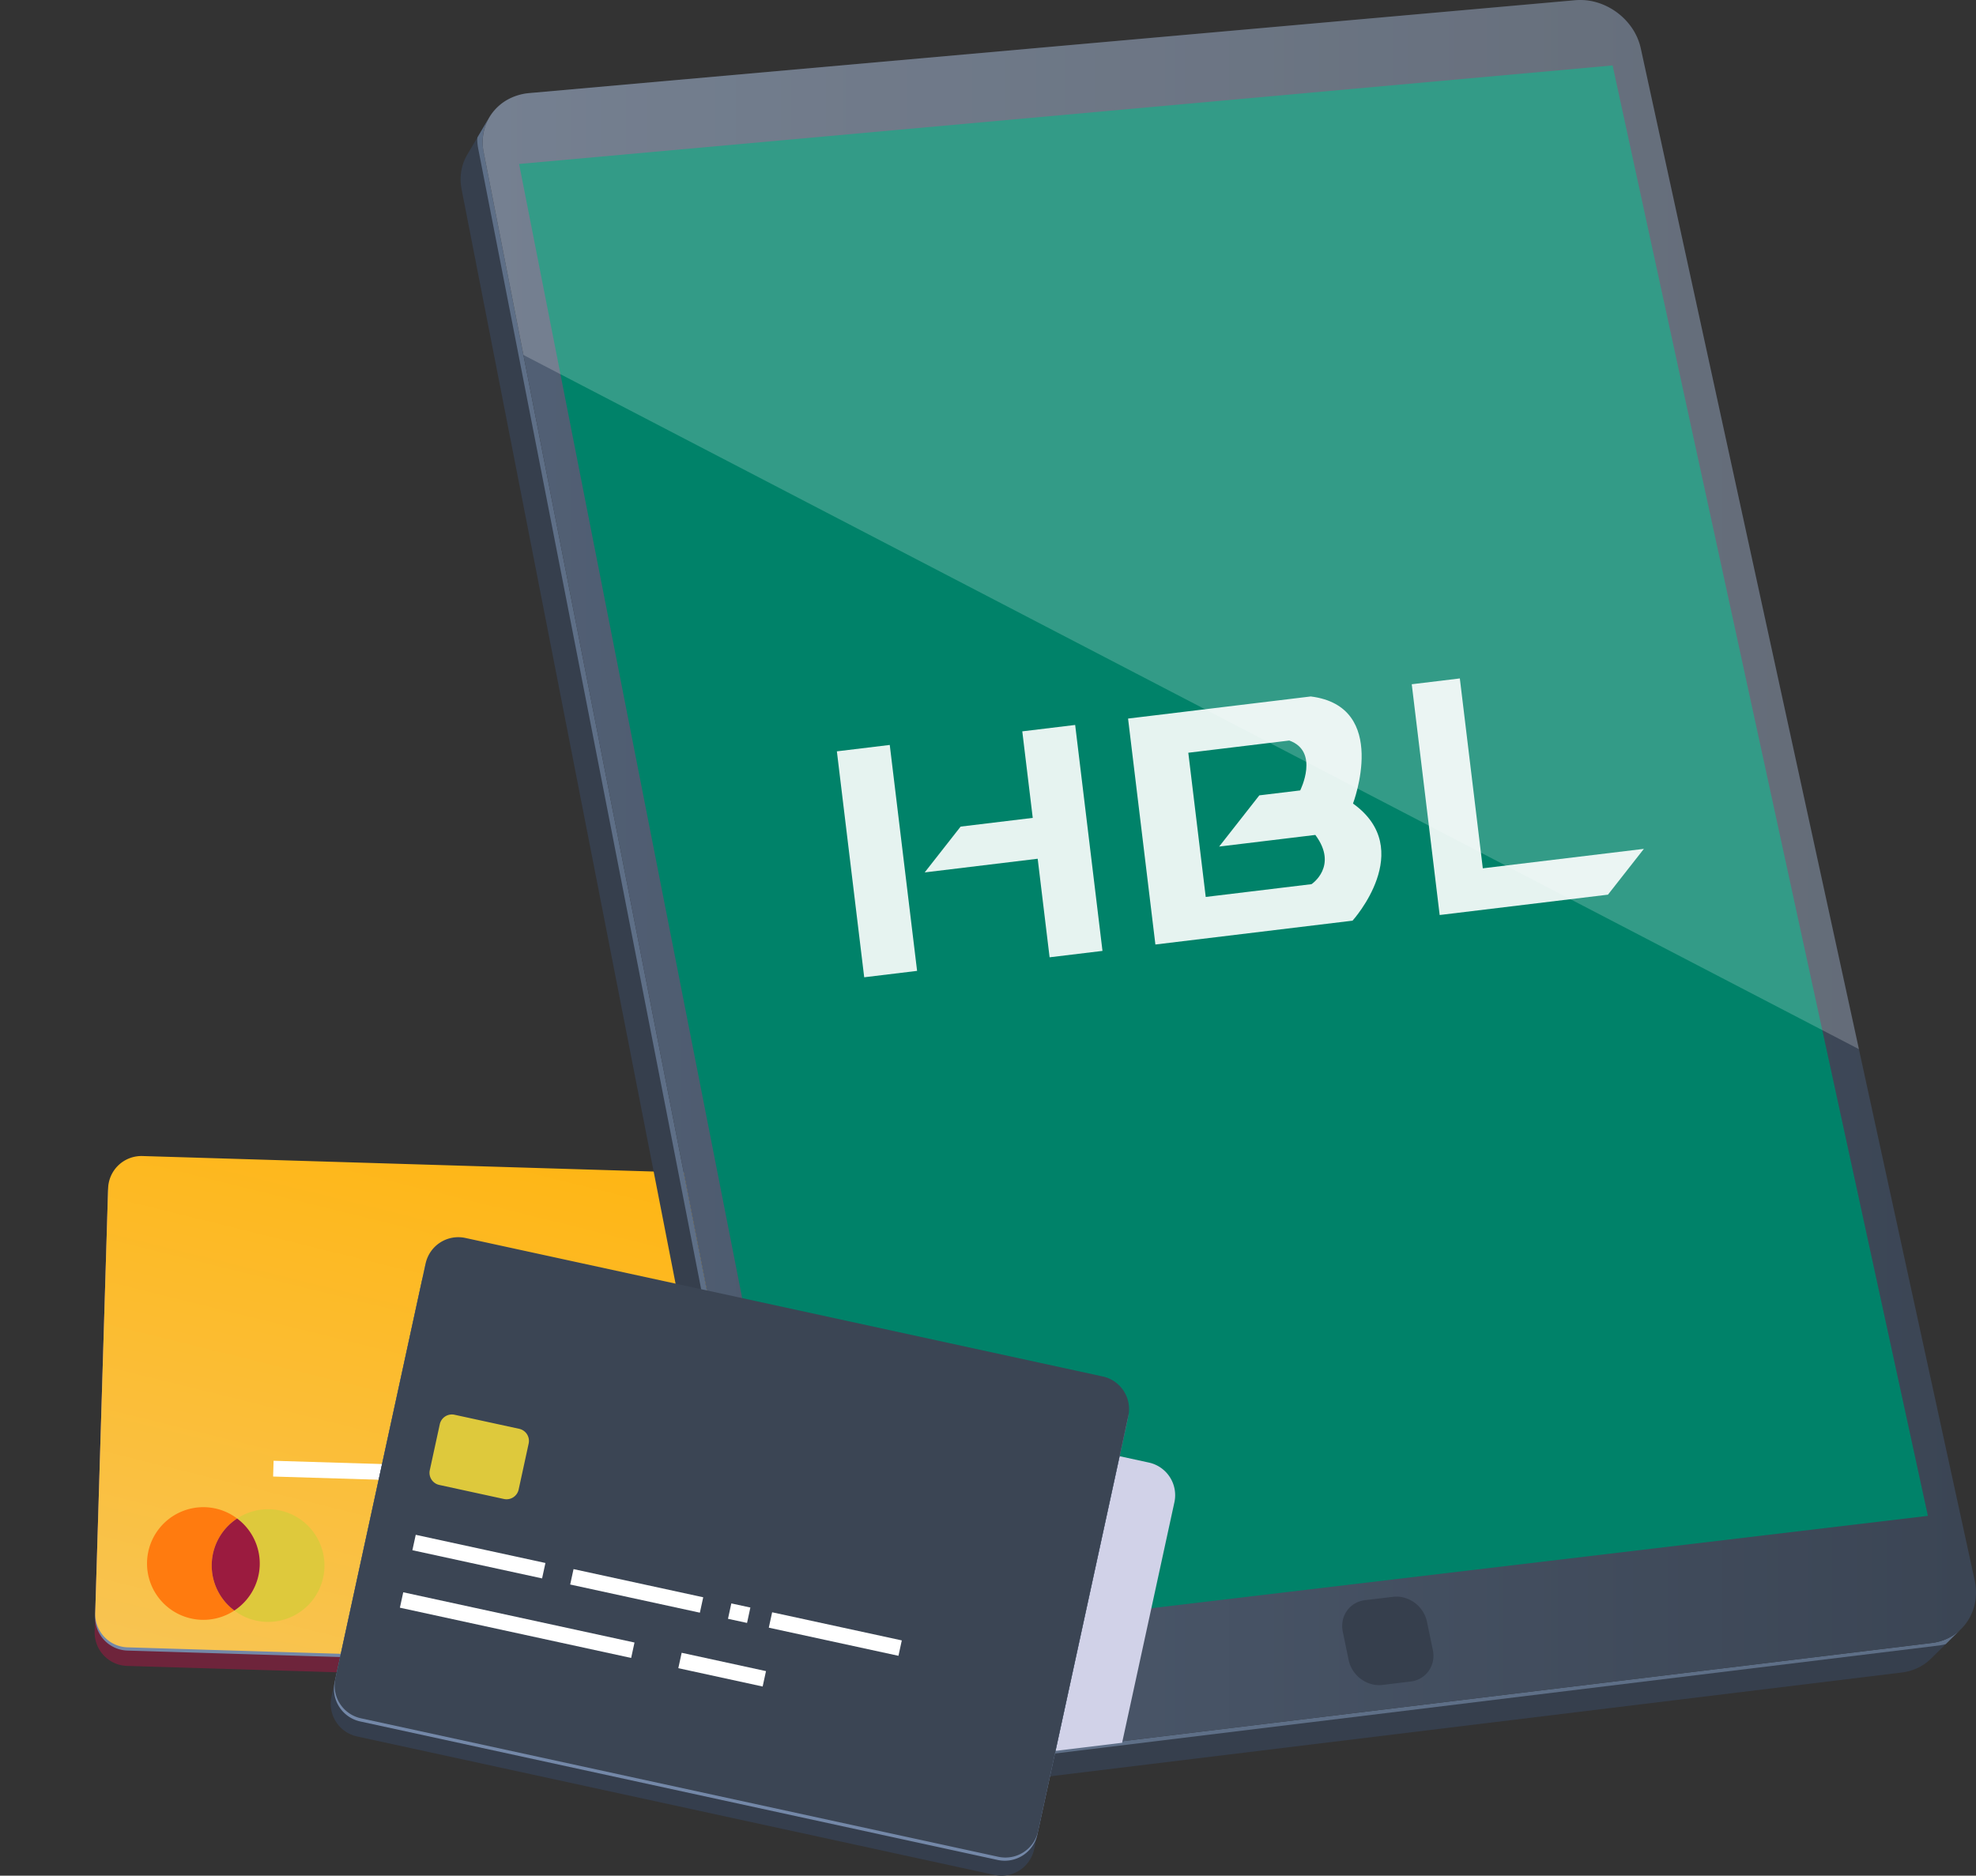
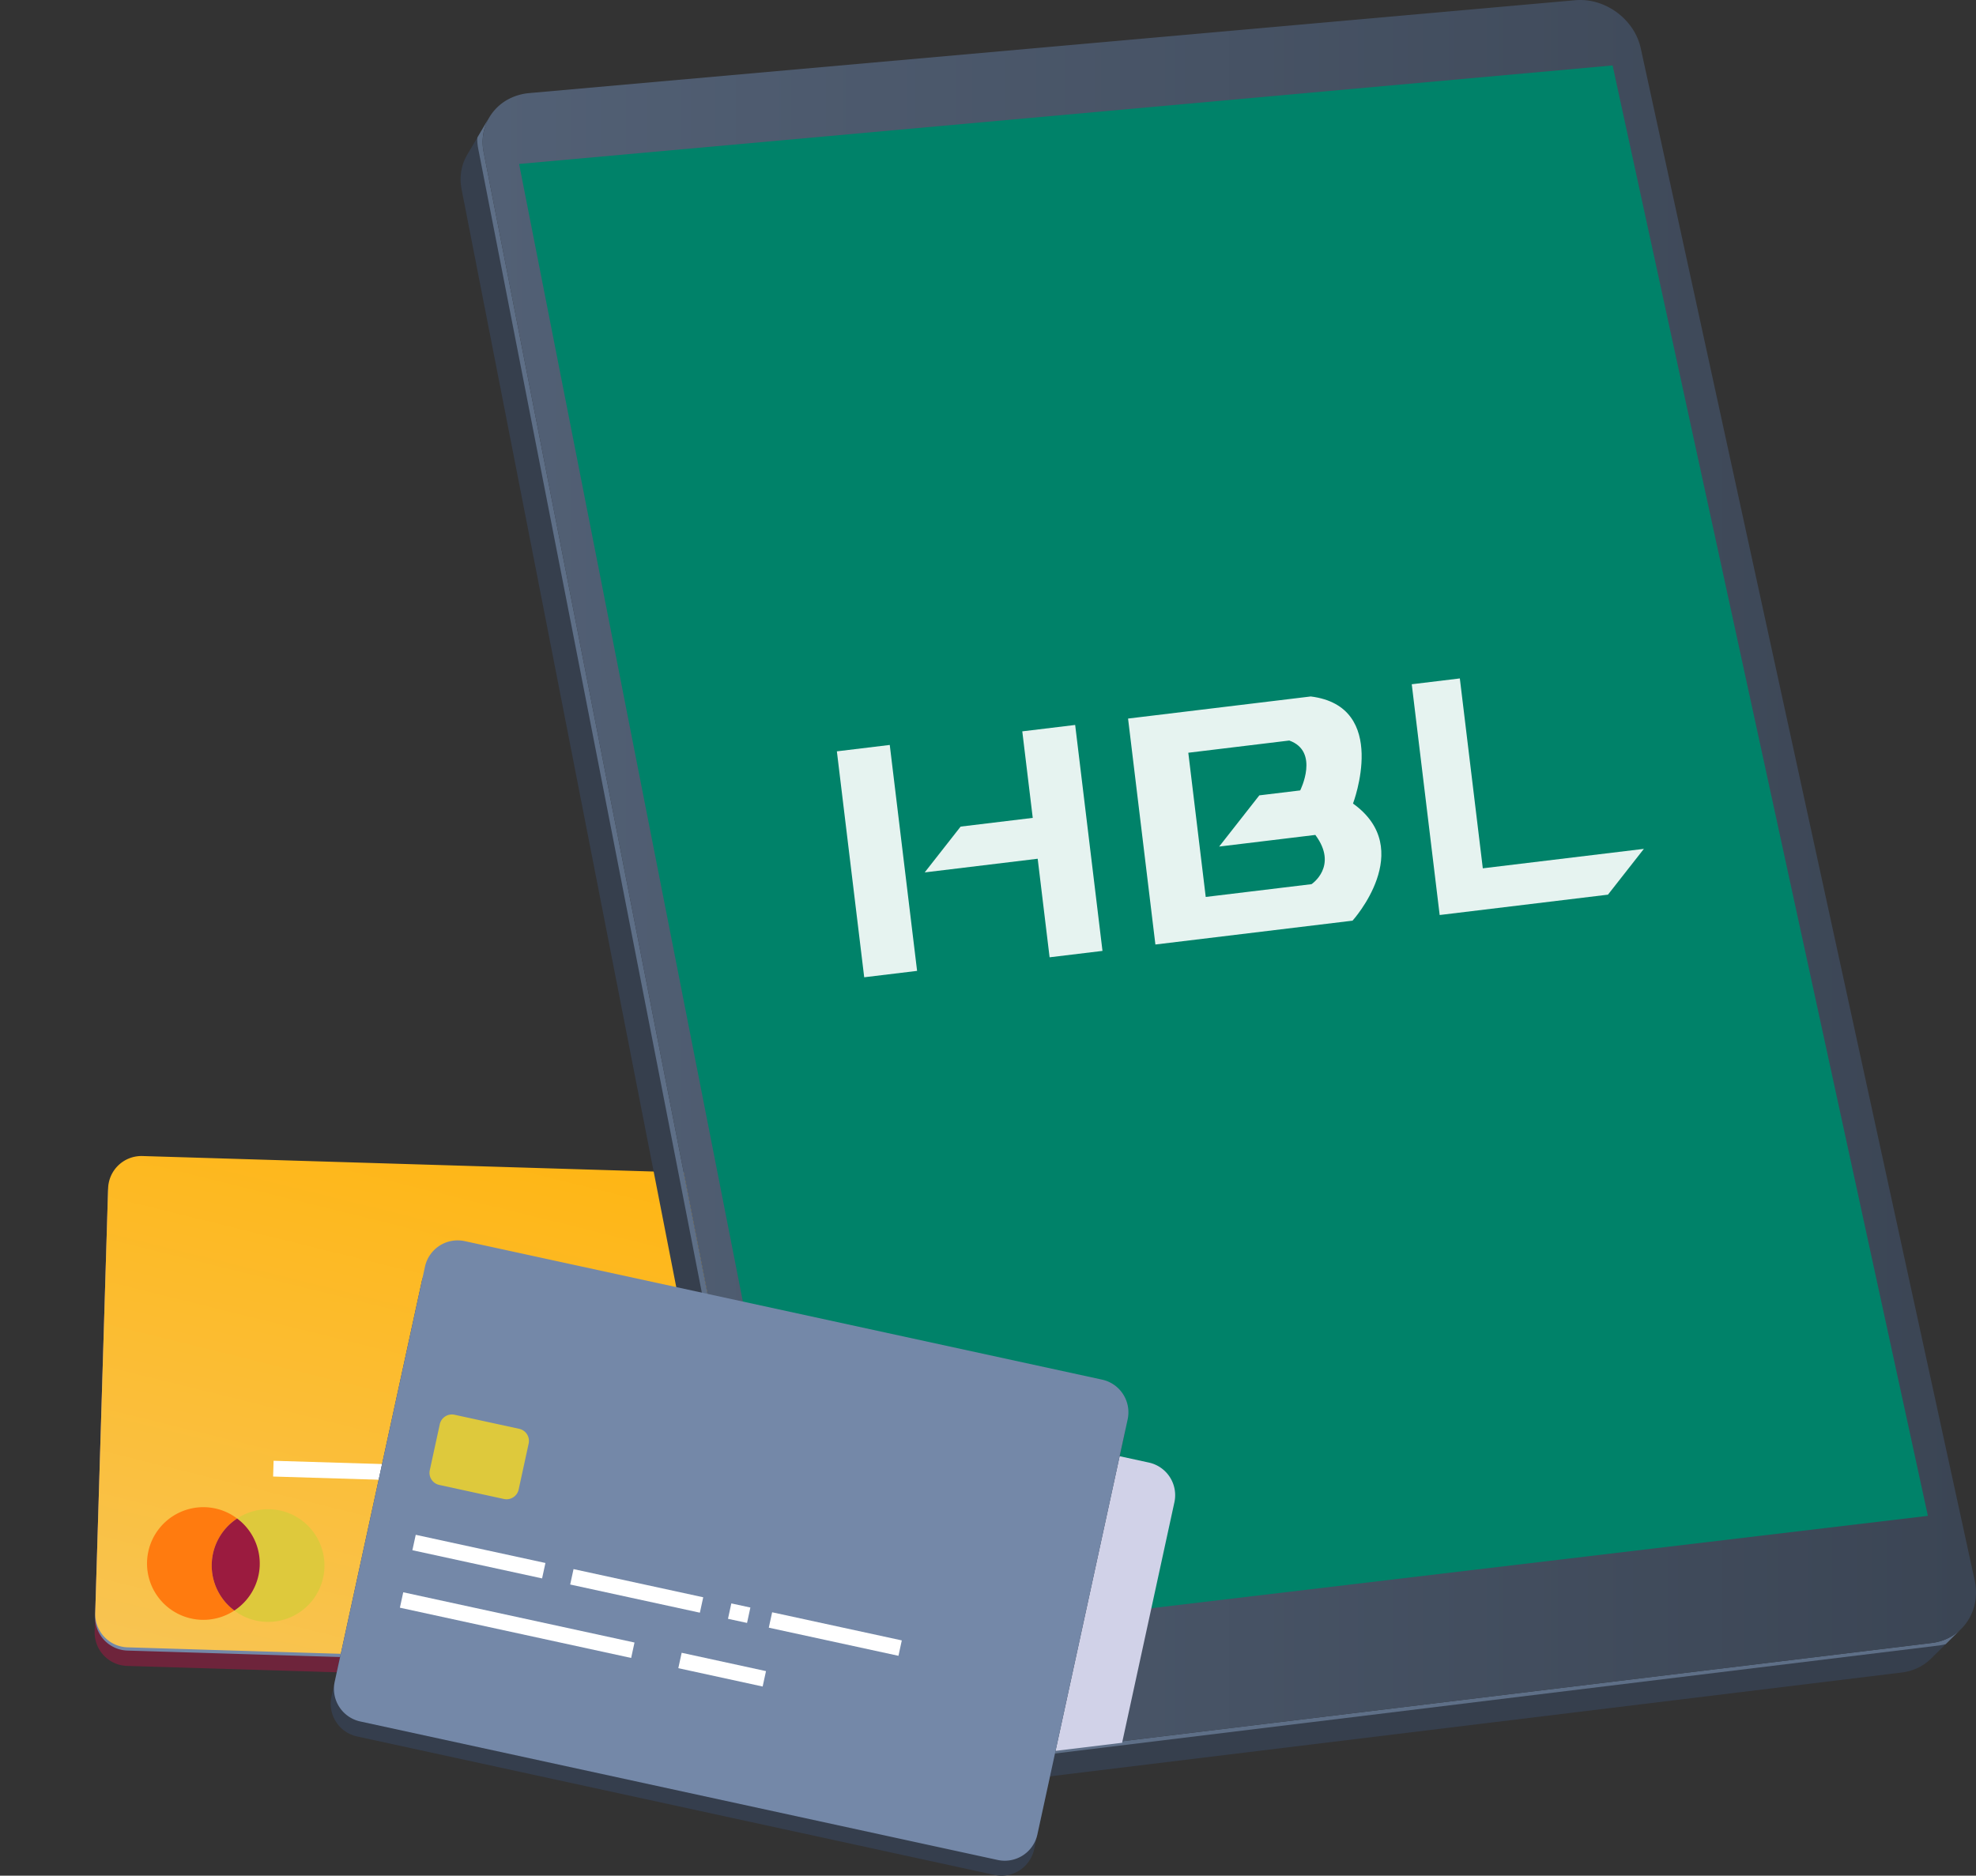
<svg xmlns="http://www.w3.org/2000/svg" xmlns:xlink="http://www.w3.org/1999/xlink" width="187.828" height="178.333" viewBox="0 0 187.828 178.333">
  <rect x="0" y="0" width="187.828" height="178.333" fill="#333333" stroke="none" />
  <defs>
    <linearGradient id="linear-gradient" x1="0.5" x2="0.5" y2="1" gradientUnits="objectBoundingBox">
      <stop offset="0" stop-color="#ffb511" />
      <stop offset="1" stop-color="#f8c452" />
    </linearGradient>
    <linearGradient id="linear-gradient-2" y1="0.5" x2="1" y2="0.5" gradientUnits="objectBoundingBox">
      <stop offset="0" stop-color="#526075" />
      <stop offset="1" stop-color="#3b4554" />
    </linearGradient>
    <linearGradient id="linear-gradient-3" x1="0.177" y1="-5.027" x2="0.498" y2="-3.994" xlink:href="#linear-gradient-2" />
  </defs>
  <g id="Group_25857" data-name="Group 25857" transform="translate(-10272.287 -18267.521)">
    <g id="Group_25206" data-name="Group 25206" transform="translate(10287.924 18267.521)">
      <g id="Group_25130" data-name="Group 25130" transform="translate(0 0)">
        <g id="Group_25131" data-name="Group 25131" transform="translate(-1.314 96.457) rotate(14)">
          <path id="Path_22962" data-name="Path 22962" d="M8.65,56.482a3.18,3.18,0,0,0,3.779,2.428L73.013,45.742a3.179,3.179,0,0,0,2.428-3.779L66.865,2.5A3.177,3.177,0,0,0,63.086.073L2.5,13.242A3.175,3.175,0,0,0,.073,17.02Z" transform="translate(0.374 1.724)" fill="#6e243b" />
          <path id="Path_22963" data-name="Path 22963" d="M8.651,56.48a3.174,3.174,0,0,0,3.778,2.428L73.013,45.741a3.177,3.177,0,0,0,2.43-3.778L66.866,2.5A3.178,3.178,0,0,0,63.087.073L2.5,13.241A3.179,3.179,0,0,0,.073,17.02Z" transform="translate(0.065 0.301)" fill="#7488a8" />
          <path id="Path_22964" data-name="Path 22964" d="M8.65,56.48a3.175,3.175,0,0,0,3.777,2.428L73.014,45.741a3.176,3.176,0,0,0,2.428-3.778L66.865,2.5A3.177,3.177,0,0,0,63.087.073L2.5,13.242A3.172,3.172,0,0,0,.074,17.019Z" transform="translate(0 0)" fill="url(#linear-gradient)" />
          <g id="Group_25126" data-name="Group 25126" transform="translate(12.128 42.767)">
-             <path id="Path_22965" data-name="Path 22965" d="M3.161,5.527A5.343,5.343,0,0,0,0,1.737,5.356,5.356,0,1,1,5.074,10.6a5.32,5.32,0,0,1-3.214-.306A5.35,5.35,0,0,0,3.161,5.527Z" transform="translate(7.437 0)" fill="#dec93c" />
+             <path id="Path_22965" data-name="Path 22965" d="M3.161,5.527A5.343,5.343,0,0,0,0,1.737,5.356,5.356,0,1,1,5.074,10.6a5.32,5.32,0,0,1-3.214-.306Z" transform="translate(7.437 0)" fill="#dec93c" />
            <path id="Path_22966" data-name="Path 22966" d="M4.222.121A5.315,5.315,0,0,1,7.437.427,5.339,5.339,0,0,0,9.3,8.982,5.356,5.356,0,1,1,4.222.121Z" transform="translate(0 1.31)" fill="#ff7b0f" />
            <path id="Path_22967" data-name="Path 22967" d="M.123,4.762A5.342,5.342,0,0,1,1.423,0,5.343,5.343,0,0,1,4.583,3.79a5.351,5.351,0,0,1-1.3,4.764A5.339,5.339,0,0,1,.123,4.762Z" transform="translate(6.014 1.737)" fill="#9b1b3f" />
          </g>
          <rect id="Rectangle_4677" data-name="Rectangle 4677" width="1.5" height="12.616" transform="matrix(-0.212, -0.977, 0.977, -0.212, 55.796, 32.44)" fill="#fff" />
          <rect id="Rectangle_4678" data-name="Rectangle 4678" width="1.5" height="22.495" transform="translate(47.329 40.002) rotate(-102.261)" fill="#fff" />
-           <rect id="Rectangle_4679" data-name="Rectangle 4679" width="1.499" height="8.204" transform="translate(34.83 42.719) rotate(-102.268)" fill="#fff" />
-           <rect id="Rectangle_4680" data-name="Rectangle 4680" width="1.499" height="12.615" transform="translate(40.797 35.7) rotate(-102.26)" fill="#fff" />
          <rect id="Rectangle_4681" data-name="Rectangle 4681" width="1.499" height="12.615" transform="translate(21.919 39.804) rotate(-102.261)" fill="#fff" />
          <rect id="Rectangle_4682" data-name="Rectangle 4682" width="1.498" height="1.853" transform="matrix(-0.212, -0.977, 0.977, -0.212, 36.313, 36.674)" fill="#fff" />
          <path id="Rectangle_4683" data-name="Rectangle 4683" d="M1.178,0H5.649A1.178,1.178,0,0,1,6.828,1.178V7.467A1.179,1.179,0,0,1,5.649,8.645H1.178A1.178,1.178,0,0,1,0,7.468V1.178A1.178,1.178,0,0,1,1.178,0Z" transform="translate(58.272 25.14) rotate(-102.269)" fill="#dec93c" />
        </g>
        <g id="Group_25124" data-name="Group 25124" transform="translate(28.151)">
          <path id="Path_22937" data-name="Path 22937" d="M222.451,326.8a4.81,4.81,0,0,1-1.4.673,5.1,5.1,0,0,1-.8.163L118.417,340a5.707,5.707,0,0,1-2.217-.169,6.11,6.11,0,0,1-1.97-.962,6.182,6.182,0,0,1-1.516-1.6,5.845,5.845,0,0,1-.847-2.078L82.6,185.91a5.163,5.163,0,0,1-.1-.9,4.629,4.629,0,0,1,.065-.863,4.521,4.521,0,0,1,.567-1.559q-1.046,1.776-2.094,3.551a4.534,4.534,0,0,0-.565,1.553,4.807,4.807,0,0,0-.065.859,5.121,5.121,0,0,0,.1.9l29.043,148.569a5.8,5.8,0,0,0,.843,2.067,6.142,6.142,0,0,0,3.468,2.547,5.669,5.669,0,0,0,2.2.168L217.4,330.443a5.2,5.2,0,0,0,.8-.164,4.834,4.834,0,0,0,.736-.283,4.641,4.641,0,0,0,.662-.388,4.752,4.752,0,0,0,.58-.485l2.856-2.814A4.725,4.725,0,0,1,222.451,326.8Z" transform="translate(-80.414 -171.43)" fill="#363f4d" />
          <path id="Path_22938" data-name="Path 22938" d="M222.15,326.8a4.811,4.811,0,0,1-1.4.673,5.1,5.1,0,0,1-.8.163L118.117,340a5.707,5.707,0,0,1-2.217-.169,6.11,6.11,0,0,1-1.97-.962,6.182,6.182,0,0,1-1.516-1.6,5.845,5.845,0,0,1-.847-2.078L82.3,185.91a5.164,5.164,0,0,1-.1-.9,4.626,4.626,0,0,1,.065-.863,4.522,4.522,0,0,1,.567-1.559l-1.126,1.91c0,.072-.017.14-.016.211a5.105,5.105,0,0,0,.1.9L111.12,335.685a5.817,5.817,0,0,0,.843,2.067,6.138,6.138,0,0,0,3.467,2.545,5.678,5.678,0,0,0,2.206.169l103.03-12.594a5,5,0,0,0,.607-.125q.73-.72,1.459-1.437A4.73,4.73,0,0,1,222.15,326.8Z" transform="translate(-80.113 -171.43)" fill="#5e6f87" />
          <path id="Path_22939" data-name="Path 22939" d="M223.927,323.781,192.191,178.149a5.557,5.557,0,0,0-.83-1.925,6.178,6.178,0,0,0-3.312-2.435,5.558,5.558,0,0,0-2.079-.219L86.539,182.4a5.2,5.2,0,0,0-2,.589,4.7,4.7,0,0,0-1.483,1.254,4.532,4.532,0,0,0-.825,1.742,4.866,4.866,0,0,0-.027,2.046l29.265,149.28a5.846,5.846,0,0,0,.847,2.078,6.182,6.182,0,0,0,1.516,1.6,6.11,6.11,0,0,0,1.97.962,5.706,5.706,0,0,0,2.217.169l101.826-12.363a4.835,4.835,0,0,0,1.949-.668,4.627,4.627,0,0,0,1.417-1.346,4.844,4.844,0,0,0,.756-1.832A5.319,5.319,0,0,0,223.927,323.781Z" transform="translate(-80.016 -173.55)" fill="url(#linear-gradient-2)" />
          <path id="Path_22940" data-name="Path 22940" d="M188.855,178.59,84.914,187.957l27.758,141.157,106.153-12.626Z" transform="translate(-79.358 -172.368)" fill="#008269" />
          <path id="Path_22941" data-name="Path 22941" d="M150.628,291.134a3.174,3.174,0,0,0-2.43-3.778L100.149,276.91l7.088,36.153a5.846,5.846,0,0,0,.847,2.078,6.183,6.183,0,0,0,1.516,1.6,6.108,6.108,0,0,0,1.97.962,5.707,5.707,0,0,0,2.217.169L145.657,314Z" transform="translate(-82.784 -148.303)" fill="#d1d2e8" style="mix-blend-mode: multiply;isolation: isolate" />
-           <path id="Path_22957" data-name="Path 22957" d="M156.9,301.574l-.559-2.686a2.927,2.927,0,0,0-.426-1.02,3.084,3.084,0,0,0-1.714-1.258,2.767,2.767,0,0,0-1.081-.085l-2.667.316a2.511,2.511,0,0,0-.991.336,2.393,2.393,0,0,0-.726.677,2.419,2.419,0,0,0-.4.922,2.679,2.679,0,0,0,.006,1.072l.556,2.69a2.92,2.92,0,0,0,.425,1.019,3.1,3.1,0,0,0,.748.785,3.014,3.014,0,0,0,.965.472,2.732,2.732,0,0,0,1.079.088l2.67-.323a2.511,2.511,0,0,0,.994-.336,2.408,2.408,0,0,0,.728-.678,2.478,2.478,0,0,0,.4-.921A2.661,2.661,0,0,0,156.9,301.574Z" transform="translate(-64.49 -144.706)" fill="#363f4d" />
-           <path id="Path_22958" data-name="Path 22958" d="M192.191,178.149a5.557,5.557,0,0,0-.83-1.925,6.178,6.178,0,0,0-3.312-2.435,5.558,5.558,0,0,0-2.079-.219L86.539,182.4a5.2,5.2,0,0,0-2,.589,4.7,4.7,0,0,0-1.483,1.254,4.532,4.532,0,0,0-.825,1.742,4.866,4.866,0,0,0-.027,2.046L85.983,207.3l126.945,66Z" transform="translate(-80.016 -173.55)" fill="#fff" opacity="0.2" style="mix-blend-mode: overlay;isolation: isolate" />
        </g>
        <g id="Group_25127" data-name="Group 25127" transform="translate(15.797 117.627)">
          <path id="Path_22962-2" data-name="Path 22962" d="M144.562,326.7a3.18,3.18,0,0,1-3.779,2.428L80.2,315.964a3.179,3.179,0,0,1-2.428-3.779l8.577-39.46a3.177,3.177,0,0,1,3.779-2.43l60.584,13.169a3.175,3.175,0,0,1,2.428,3.778Z" transform="translate(-77.697 -268.498)" fill="#353e4d" />
          <path id="Path_22963-2" data-name="Path 22963" d="M144.812,325.55a3.174,3.174,0,0,1-3.778,2.428L80.45,314.811a3.177,3.177,0,0,1-2.43-3.778L86.6,271.571a3.178,3.178,0,0,1,3.779-2.428l60.584,13.168a3.179,3.179,0,0,1,2.43,3.779Z" transform="translate(-77.638 -268.769)" fill="#7488a8" />
-           <path id="Path_22964-2" data-name="Path 22964" d="M144.865,325.306a3.175,3.175,0,0,1-3.777,2.428L80.5,314.566a3.177,3.177,0,0,1-2.428-3.778l8.577-39.46a3.177,3.177,0,0,1,3.778-2.43l60.585,13.169a3.172,3.172,0,0,1,2.428,3.777Z" transform="translate(-77.626 -268.826)" fill="url(#linear-gradient-3)" />
          <rect id="Rectangle_4677-2" data-name="Rectangle 4677" width="1.5" height="12.616" transform="translate(7.765 29.761) rotate(-77.739)" fill="#fff" />
          <rect id="Rectangle_4678-2" data-name="Rectangle 4678" width="1.5" height="22.495" transform="translate(6.578 35.225) rotate(-77.739)" fill="#fff" />
          <rect id="Rectangle_4679-2" data-name="Rectangle 4679" width="1.499" height="8.204" transform="translate(33.043 40.976) rotate(-77.732)" fill="#fff" />
          <rect id="Rectangle_4680-2" data-name="Rectangle 4680" width="1.499" height="12.615" transform="translate(22.765 33.021) rotate(-77.74)" fill="#fff" />
          <rect id="Rectangle_4681-2" data-name="Rectangle 4681" width="1.499" height="12.615" transform="matrix(0.212, -0.977, 0.977, 0.212, 41.644, 37.125)" fill="#fff" />
          <rect id="Rectangle_4682-2" data-name="Rectangle 4682" width="1.498" height="1.853" transform="translate(37.765 36.282) rotate(-77.787)" fill="#fff" />
          <path id="Rectangle_4683-2" data-name="Rectangle 4683" d="M1.178,0H5.649A1.179,1.179,0,0,1,6.828,1.179V7.467A1.178,1.178,0,0,1,5.649,8.645H1.178A1.178,1.178,0,0,1,0,7.467V1.178A1.178,1.178,0,0,1,1.178,0Z" transform="translate(9.169 23.303) rotate(-77.731)" fill="#dec93c" />
        </g>
      </g>
    </g>
    <g id="Group_25214" data-name="Group 25214" transform="translate(10351.797 18338.959) rotate(-7)" opacity="0.9">
      <g id="Group_24057" data-name="Group 24057" transform="translate(0 0)">
        <g id="Group_24056" data-name="Group 24056" transform="translate(0)">
          <rect id="Rectangle_4539" data-name="Rectangle 4539" width="21.638" height="5.064" transform="translate(0 21.638) rotate(-89.897)" fill="#fff" />
          <path id="Path_19897" data-name="Path 19897" d="M3.92,8.274,0,12.181l10.819.019L10.8,21.638l5.064.009L15.905.009,10.841,0l-.015,8.287Z" transform="translate(6.922 0.262)" fill="#fff" />
          <path id="Path_19898" data-name="Path 19898" d="M.04,0,0,22.1l16.113.029,3.92-3.906L4.611,18.193,4.644.008Z" transform="translate(55.014 0.329)" fill="#fff" />
          <g id="Group_24055" data-name="Group 24055" transform="translate(27.852 0.281)">
            <path id="Path_19899" data-name="Path 19899" d="M20.277,10.625S24.9,1.886,17.533.031L.039,0,0,21.638l18.876.034S25.792,15.7,20.277,10.625ZM15.43,17.752,5.3,17.733,5.327,3.923l9.668.017c2.76,1.386.452,4.834.452,4.834l-3.913-.007L7.151,13.134l9.208.016C18.195,16.376,15.43,17.752,15.43,17.752Z" transform="translate(0 0)" fill="#fff" />
          </g>
        </g>
      </g>
    </g>
  </g>
</svg>